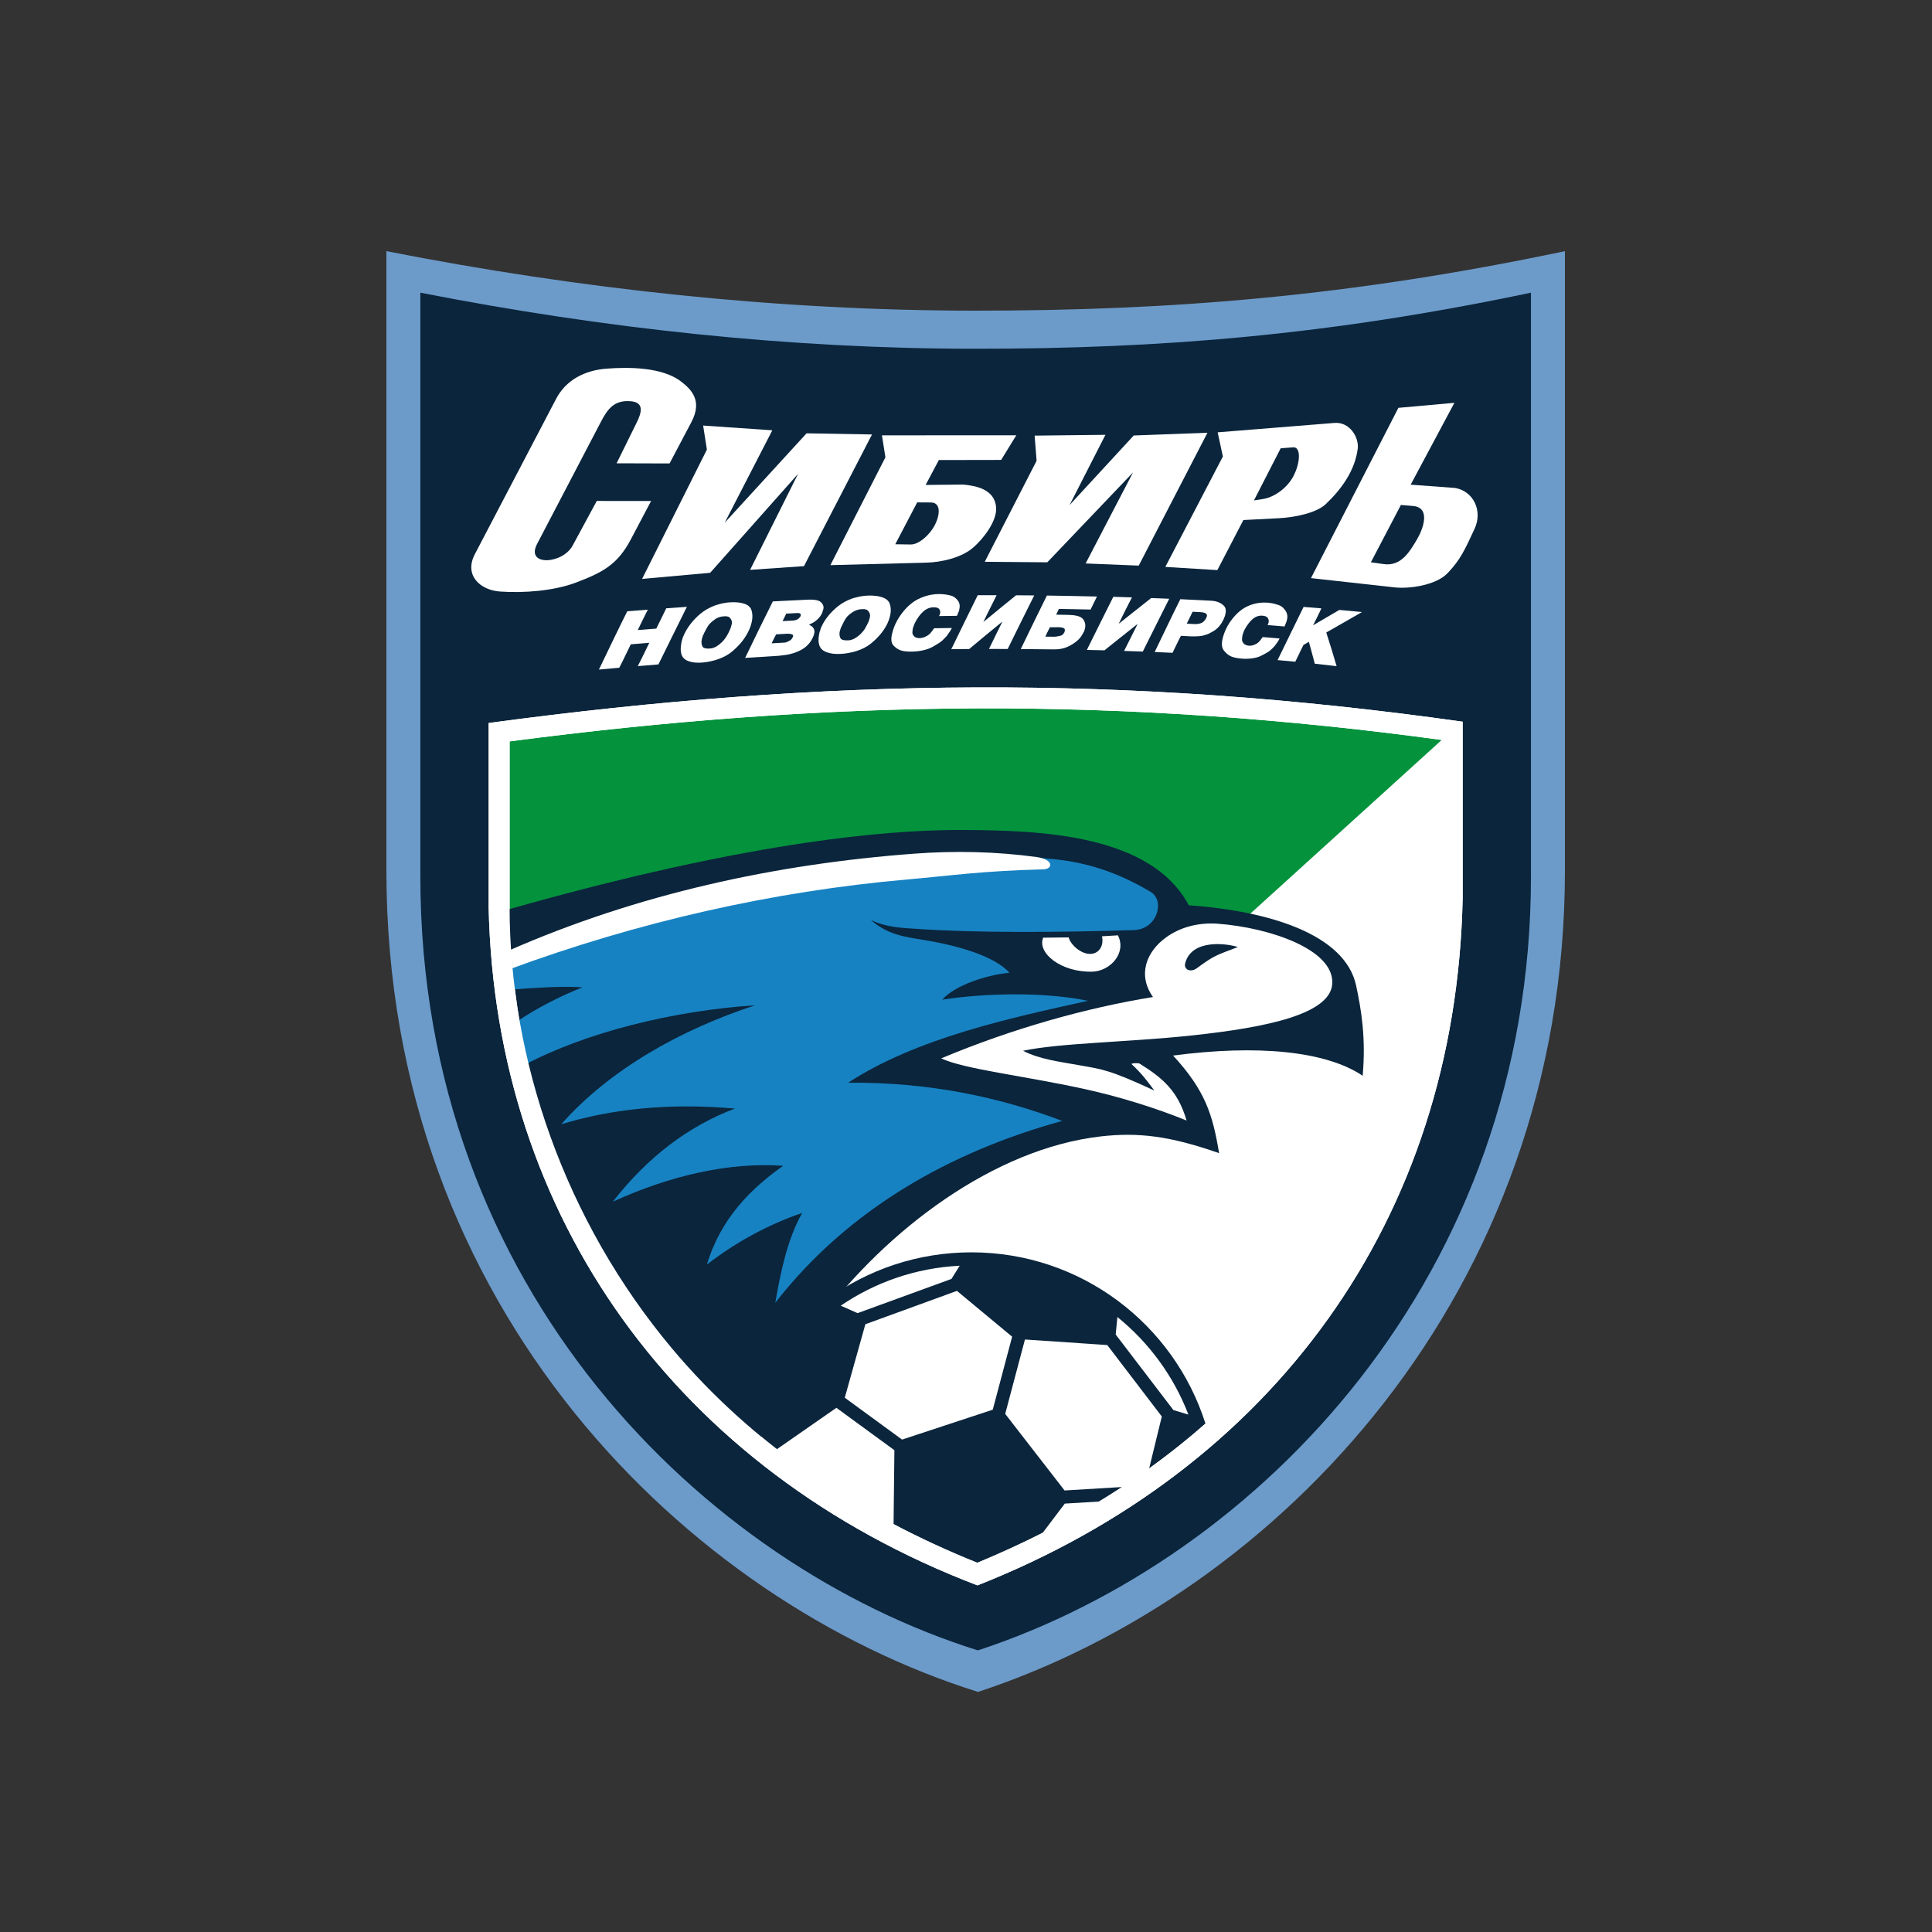
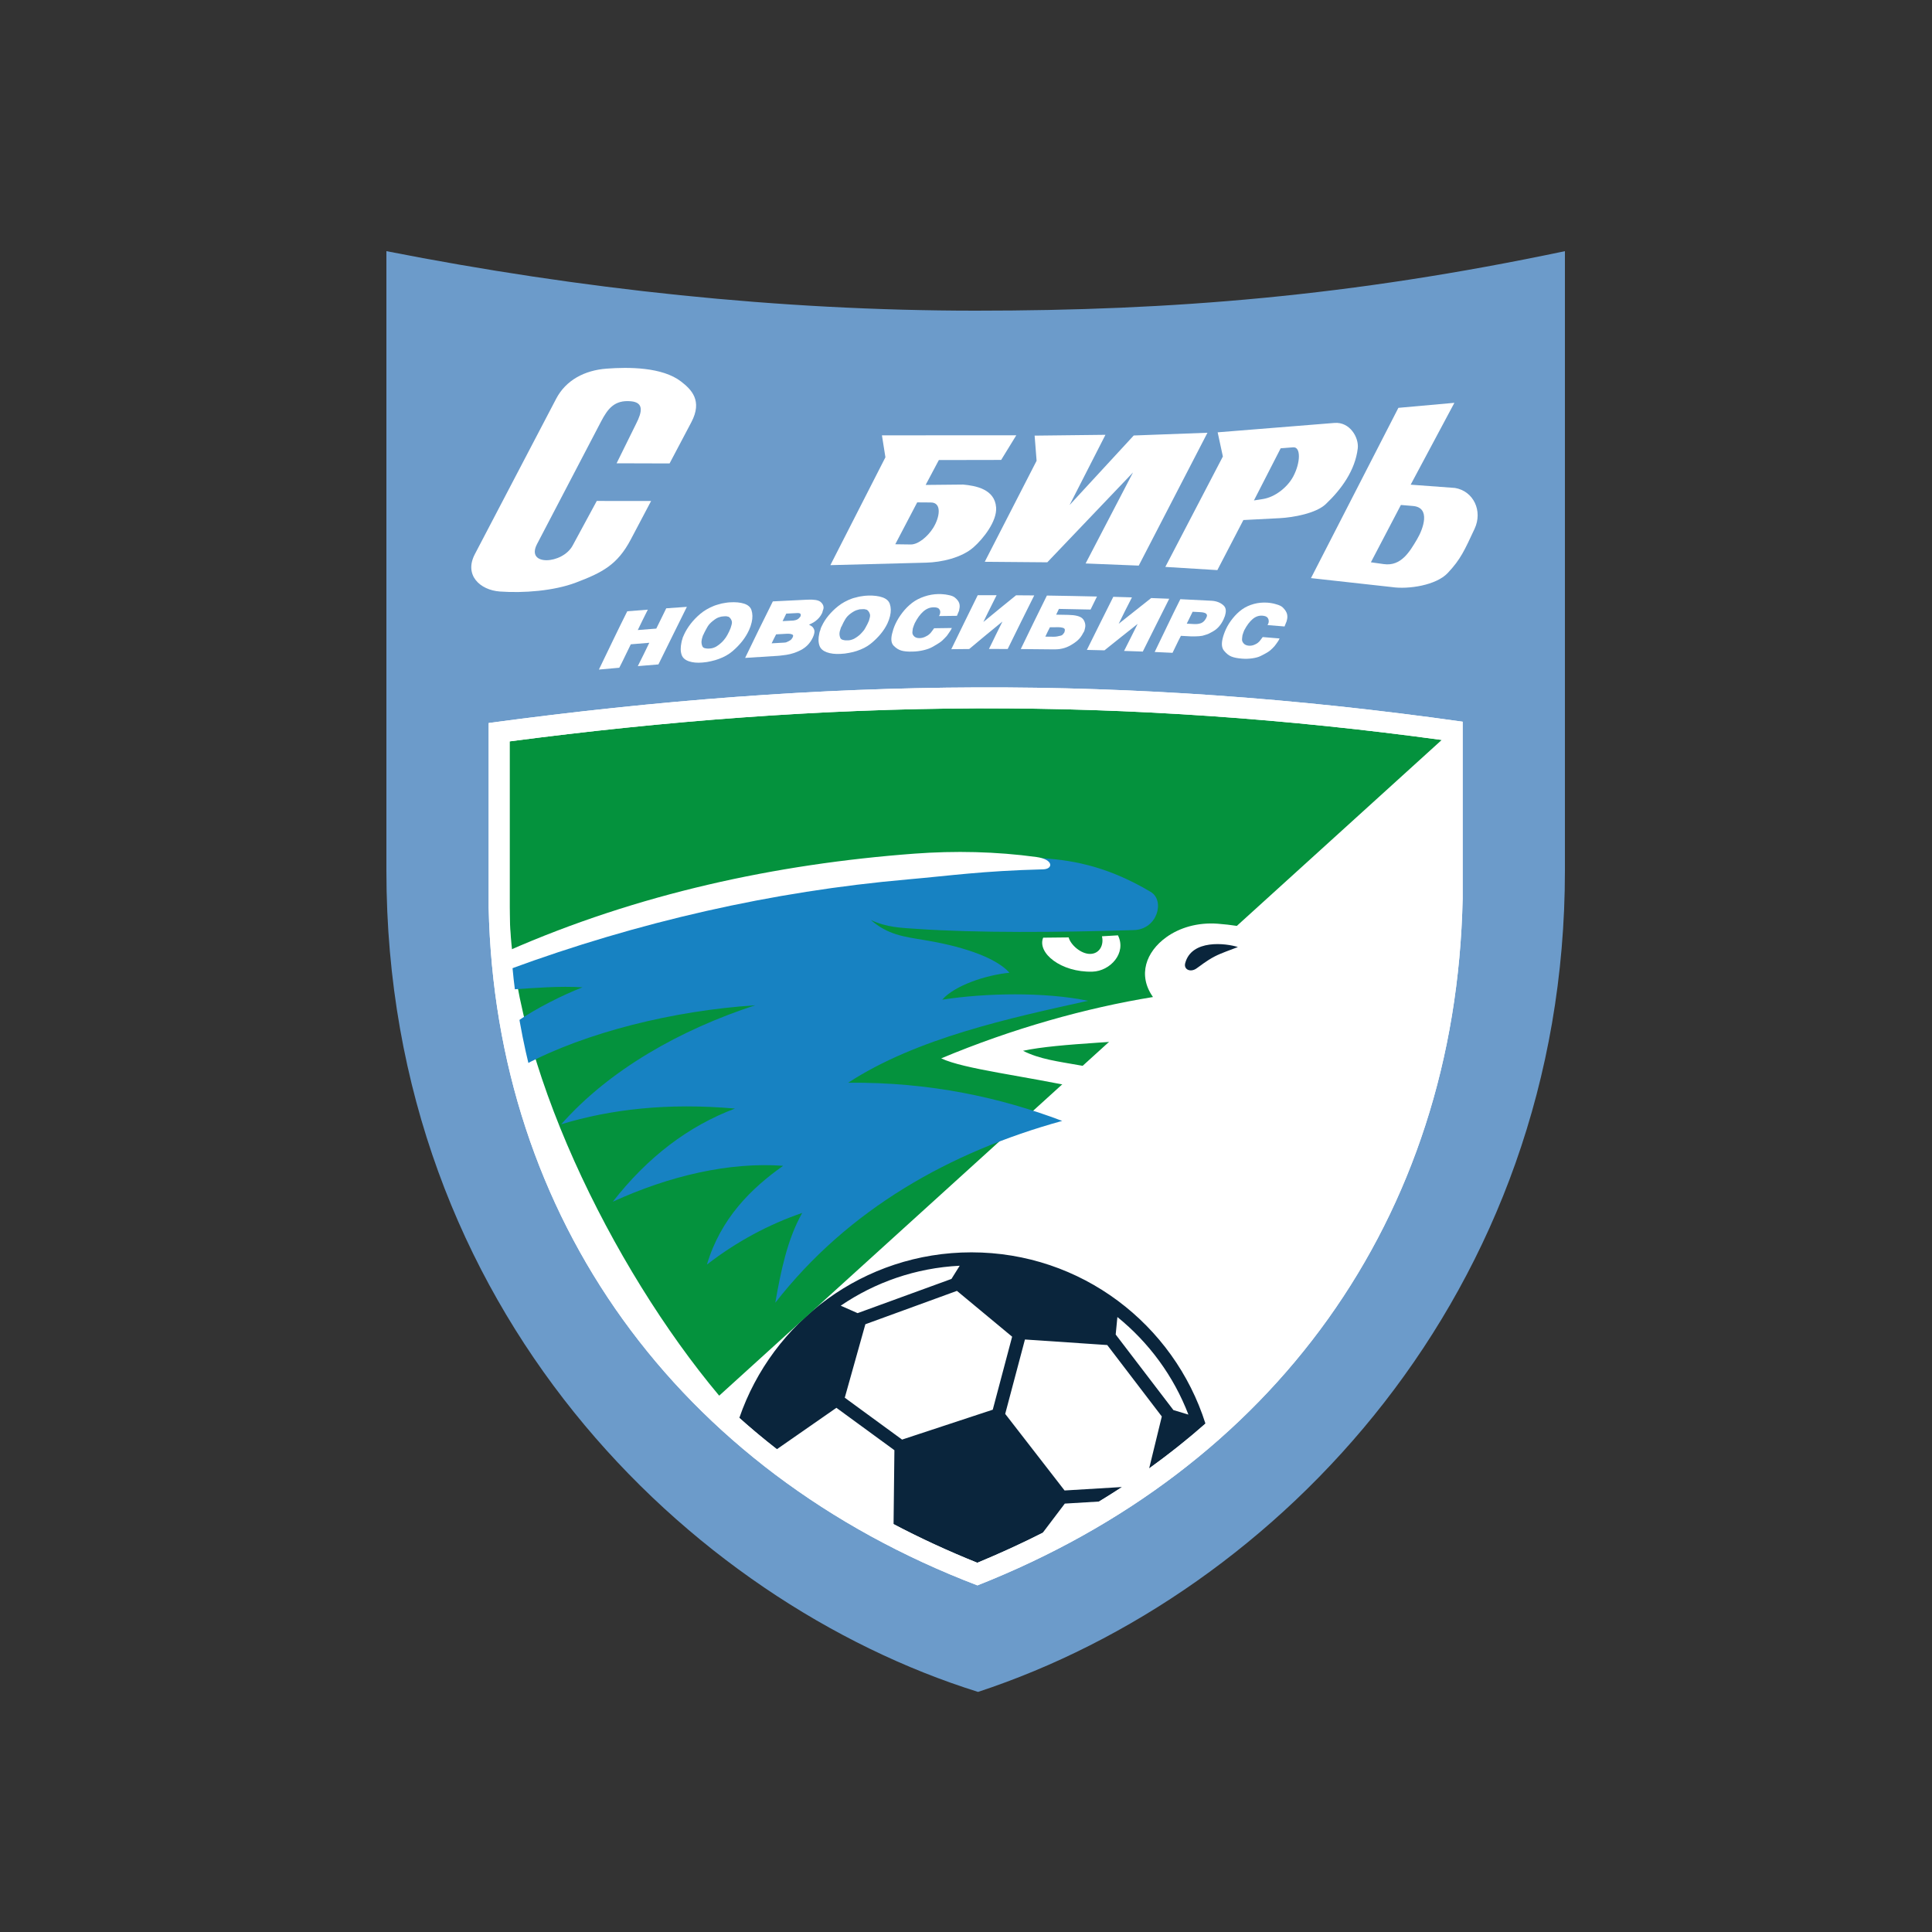
<svg xmlns="http://www.w3.org/2000/svg" width="100" height="100" viewBox="0 0 100 100" fill="none">
  <rect x="0" y="0" width="100" height="100" fill="#333333" stroke="none" />
  <path fill-rule="evenodd" clip-rule="evenodd" d="M20 13C30.038 14.971 40.338 16.08 50.505 16.08C60.672 16.08 69.884 15.341 81 13C81 23.689 81 34.379 81 45.068C81 66.903 66.195 82.45 50.624 87.573C35.688 82.902 20 67.808 20 45.068V13Z" fill="#6C9BCA" />
-   <path fill-rule="evenodd" clip-rule="evenodd" d="M21.758 15.149C31.218 17.007 40.924 18.052 50.505 18.052C60.085 18.052 68.766 17.355 79.242 15.149C79.242 25.223 79.242 35.296 79.242 45.369C79.242 65.945 65.29 80.596 50.617 85.424C36.542 81.022 21.758 66.798 21.758 45.369V15.149Z" fill="#0A253C" />
  <path fill-rule="evenodd" clip-rule="evenodd" d="M75.707 37.355V46.503C75.353 63.151 65.854 76.035 50.592 82.059C35.052 76.125 25.639 63.008 25.293 46.97V37.423C42.833 35.057 58.303 34.898 75.707 37.355Z" fill="white" />
  <path fill-rule="evenodd" clip-rule="evenodd" d="M62.394 73.686C61.462 74.507 60.49 75.279 59.48 76.005L60.135 73.317L57.311 69.619L53.051 69.332L52.029 73.183L55.102 77.147L58.077 76.968C57.685 77.225 57.288 77.475 56.886 77.719L55.114 77.826L53.97 79.337C52.873 79.893 51.744 80.409 50.586 80.889C49.103 80.293 47.654 79.627 46.251 78.888L46.294 75.062L43.292 72.868L40.211 75.011C39.545 74.493 38.897 73.953 38.268 73.389C39.982 68.404 44.714 64.821 50.281 64.821C55.959 64.821 60.767 68.547 62.394 73.686ZM51.385 72.966L46.691 74.513L43.725 72.345L44.791 68.543L49.531 66.815L52.388 69.187L51.385 72.966ZM61.512 73.219L60.736 72.986L57.748 69.075L57.836 68.169C59.468 69.489 60.748 71.226 61.512 73.219ZM44.389 67.968L43.516 67.582C45.287 66.374 47.397 65.627 49.674 65.514L49.247 66.197L44.389 67.968Z" fill="#0A253C" />
  <path fill-rule="evenodd" clip-rule="evenodd" d="M74.623 38.3L37.225 72.24C31.676 65.623 26.377 54.861 26.377 46.948V38.374C34.406 37.319 42.457 36.693 50.555 36.665C58.617 36.637 66.634 37.208 74.623 38.3Z" fill="#04923D" />
-   <path fill-rule="evenodd" clip-rule="evenodd" d="M26.293 47.077C37.041 44.023 44.758 42.92 49.98 42.96C53.793 42.989 59.561 43.158 61.532 46.858C65.693 47.149 69.63 48.365 70.194 51.018C70.454 52.243 70.706 53.687 70.532 55.681C68.635 54.404 65.094 54.056 60.72 54.636C62.384 56.445 62.771 57.693 63.1 59.687C60.548 58.792 58.904 58.6 56.98 58.82C51.44 59.453 45.887 63.656 42.38 68.356C40.843 70.415 39.849 72.793 39.271 74.784C34.501 70.684 31.47 66.343 29.555 62.262C27.994 58.935 27.167 55.284 26.66 51.264C26.492 49.925 26.327 49.034 26.293 47.077Z" fill="#0A253C" />
  <path fill-rule="evenodd" clip-rule="evenodd" d="M54.979 58.018C49.188 59.615 43.909 62.578 40.129 67.43C40.414 65.798 40.753 64.142 41.521 62.782C39.82 63.363 38.138 64.254 36.59 65.454C37.306 63.053 38.892 61.503 40.535 60.342C37.756 60.138 34.652 60.855 31.718 62.201C33.516 59.896 35.624 58.289 38.041 57.379C34.55 57.074 31.611 57.413 29.049 58.192C31.539 55.374 35.203 53.302 39.085 52.034C34.846 52.31 30.327 53.437 27.171 55.108C26.992 54.297 26.879 53.691 26.751 52.88C27.756 52.183 29.146 51.492 30.151 51.104C29.011 51.027 27.63 51.138 26.489 51.216C26.431 50.79 26.357 50.34 26.328 49.892C35.726 45.826 43.915 43.873 53.935 44.423C55.742 44.522 57.54 44.96 59.562 46.166C60.306 46.61 59.912 48.103 58.692 48.141C54.747 48.264 50.571 48.293 47.457 48.079C46.663 48.025 45.899 48.009 45.074 47.618C45.957 48.387 46.774 48.481 47.847 48.658C49.562 48.941 51.459 49.475 52.253 50.349C51.035 50.465 49.411 51.007 48.772 51.743C50.996 51.395 54.09 51.337 56.313 51.801C52.281 52.694 47.446 53.728 43.9 56.042C48.158 56.002 51.807 56.816 54.979 58.018Z" fill="#1782C2" />
  <path fill-rule="evenodd" clip-rule="evenodd" d="M48.717 54.781C52.393 53.24 56.213 52.169 59.678 51.606C58.875 50.47 59.316 49.264 60.371 48.508C61.052 48.019 61.983 47.733 63.037 47.812C65.719 48.014 69.057 49.145 68.958 50.911C68.869 52.495 65.564 53.178 61.727 53.591C58.446 53.944 54.825 53.983 52.951 54.389C53.818 54.828 54.774 54.941 55.839 55.132C57.028 55.346 57.373 55.341 59.751 56.448C59.345 55.907 59.084 55.554 58.562 55.071C58.654 55.008 58.92 55.032 58.968 55.042C60.196 55.805 60.964 56.462 61.418 57.998C59.801 57.341 57.896 56.749 56.032 56.345C52.952 55.678 49.891 55.336 48.717 54.781Z" fill="white" />
  <path fill-rule="evenodd" clip-rule="evenodd" d="M26.267 49.23C33.022 46.256 40.174 44.719 47.325 44.185C49.427 44.029 51.558 44.074 53.647 44.359C54.549 44.483 54.515 44.984 53.995 44.997C50.832 45.078 49.233 45.321 46.977 45.519C39.97 46.134 33.017 47.721 26.377 50.166C26.355 49.857 26.296 49.539 26.267 49.23Z" fill="white" />
  <path fill-rule="evenodd" clip-rule="evenodd" d="M56.43 49.374C56.918 49.366 57.145 48.907 57.037 48.462L57.865 48.413C58.324 49.33 57.464 50.268 56.54 50.293C54.917 50.337 53.671 49.324 53.994 48.534L55.314 48.52C55.41 48.897 55.947 49.383 56.43 49.374Z" fill="white" />
  <path fill-rule="evenodd" clip-rule="evenodd" d="M75.707 37.355V46.503C75.353 63.151 65.854 76.035 50.592 82.059C35.052 76.125 25.639 63.008 25.293 46.97V37.423C42.833 35.057 58.303 34.898 75.707 37.355ZM74.623 38.3V46.482C74.623 53.792 72.658 60.396 68.623 66.519C64.197 73.233 58.002 77.821 50.586 80.889C44.498 78.446 38.993 74.816 34.789 69.804C29.239 63.188 26.377 54.861 26.377 46.948V38.374C34.406 37.319 42.457 36.692 50.555 36.664C58.617 36.637 66.633 37.208 74.623 38.3Z" fill="white" />
  <path fill-rule="evenodd" clip-rule="evenodd" d="M64.073 49.019C63.458 48.819 61.671 48.605 61.345 49.857C61.262 50.175 61.604 50.343 61.916 50.136C62.127 49.996 62.424 49.739 62.873 49.505C63.222 49.324 63.697 49.168 64.073 49.019Z" fill="#0A253C" />
  <path fill-rule="evenodd" clip-rule="evenodd" d="M63.026 22.377L63.296 23.628L60.317 29.343L63.01 29.509L64.357 26.917L66.239 26.82C66.938 26.783 68.113 26.574 68.621 26.093C69.444 25.314 70.143 24.336 70.277 23.212C70.345 22.647 69.868 21.827 69.071 21.891L63.026 22.377ZM64.904 25.902L66.287 23.204L66.936 23.153C67.338 23.121 67.321 23.945 66.936 24.666C66.637 25.225 65.993 25.733 65.367 25.83L64.904 25.902Z" fill="white" />
  <path fill-rule="evenodd" clip-rule="evenodd" d="M53.552 22.548L53.654 23.85L50.971 29.078L54.208 29.105L58.644 24.455L56.191 29.165L58.941 29.276L62.498 22.399L58.682 22.541L55.361 26.142L57.218 22.506L53.552 22.548Z" fill="white" />
  <path fill-rule="evenodd" clip-rule="evenodd" d="M45.649 22.533L45.829 23.669L42.98 29.252L47.942 29.123C48.73 29.102 49.764 28.872 50.382 28.334C50.909 27.874 51.607 26.968 51.559 26.27C51.493 25.314 50.496 25.14 49.848 25.081L47.911 25.1L48.595 23.812L51.82 23.806L52.603 22.53L45.649 22.533ZM47.137 28.182L46.339 28.171L47.474 26.003L48.185 26.008C48.764 26.012 48.645 26.781 48.296 27.333C48.024 27.763 47.534 28.187 47.137 28.182Z" fill="white" />
-   <path fill-rule="evenodd" clip-rule="evenodd" d="M41.748 22.429L37.511 27.055L39.975 22.272L36.394 22.027L36.589 23.27L33.235 29.964L36.758 29.648L41.306 24.529L38.825 29.496L41.614 29.303L45.135 22.488L41.748 22.429Z" fill="white" />
  <path fill-rule="evenodd" clip-rule="evenodd" d="M28.784 20.644L24.578 28.684C24.01 29.769 24.843 30.542 25.875 30.617C27.098 30.705 28.663 30.587 29.802 30.157C31.18 29.635 31.959 29.232 32.648 27.926L33.701 25.931L30.889 25.929L29.639 28.239C29.114 29.21 27.194 29.316 27.797 28.16L31.112 21.815C31.461 21.148 31.808 20.695 32.651 20.769C33.342 20.829 33.233 21.328 32.93 21.924L31.915 23.98L34.657 23.988L35.783 21.855C36.374 20.738 35.788 20.162 35.254 19.749C34.281 18.994 32.529 18.995 31.396 19.081C30.261 19.166 29.291 19.673 28.784 20.644Z" fill="white" />
  <path fill-rule="evenodd" clip-rule="evenodd" d="M72.38 21.11L67.856 29.923L72.046 30.387C72.906 30.514 74.334 30.294 74.931 29.662C75.611 28.942 75.806 28.476 76.323 27.373C76.758 26.445 76.268 25.417 75.309 25.256L73.016 25.087L75.279 20.85L72.38 21.11ZM70.957 29.104L72.51 26.137L73.137 26.19C74.068 26.27 73.664 27.375 73.349 27.908C72.966 28.555 72.521 29.324 71.624 29.198L70.957 29.104Z" fill="white" />
  <path d="M34.08 34.39C33.722 34.419 33.369 34.449 33.012 34.479C33.114 34.277 33.213 34.076 33.314 33.874C33.413 33.674 33.509 33.472 33.607 33.27C33.284 33.297 32.969 33.323 32.65 33.349C32.552 33.551 32.454 33.753 32.356 33.954C32.258 34.156 32.161 34.359 32.054 34.562C31.701 34.594 31.348 34.625 30.999 34.657C31.242 34.153 31.484 33.649 31.727 33.147C31.969 32.644 32.216 32.141 32.467 31.639C32.816 31.612 33.173 31.584 33.531 31.556C33.441 31.733 33.352 31.909 33.267 32.085C33.182 32.26 33.097 32.436 33.012 32.611C33.331 32.586 33.65 32.56 33.969 32.536C34.054 32.361 34.145 32.186 34.228 32.011C34.311 31.837 34.395 31.661 34.484 31.486C34.837 31.46 35.194 31.434 35.552 31.41C35.305 31.905 35.058 32.401 34.816 32.897C34.573 33.394 34.326 33.892 34.08 34.39Z" fill="white" />
  <path d="M38.769 32.615C38.682 32.805 38.568 32.994 38.428 33.175C38.285 33.357 38.115 33.535 37.915 33.706C37.715 33.877 37.476 34.007 37.205 34.107C37.15 34.127 37.088 34.149 37.018 34.169C36.948 34.189 36.878 34.208 36.801 34.224C36.731 34.239 36.661 34.253 36.587 34.267C36.509 34.276 36.432 34.286 36.358 34.293C36.086 34.317 35.849 34.294 35.659 34.229C35.469 34.164 35.342 34.058 35.286 33.907C35.218 33.72 35.219 33.503 35.271 33.26C35.277 33.23 35.282 33.199 35.29 33.169C35.298 33.136 35.311 33.104 35.321 33.071C35.326 33.055 35.328 33.041 35.333 33.025C35.337 33.011 35.338 32.998 35.344 32.986C35.35 32.976 35.355 32.961 35.368 32.937C35.379 32.918 35.386 32.892 35.399 32.862C35.486 32.669 35.602 32.48 35.744 32.294C35.885 32.111 36.052 31.938 36.245 31.774C36.437 31.612 36.676 31.471 36.956 31.358C37.013 31.334 37.08 31.315 37.15 31.294C37.22 31.274 37.289 31.252 37.352 31.238C37.417 31.224 37.488 31.214 37.554 31.202C37.62 31.19 37.698 31.181 37.771 31.177C38.066 31.158 38.315 31.181 38.513 31.245C38.707 31.307 38.84 31.416 38.894 31.573C38.957 31.761 38.963 31.976 38.905 32.219C38.874 32.353 38.829 32.484 38.769 32.615ZM37.744 32.678C37.767 32.62 37.795 32.562 37.818 32.504C37.834 32.45 37.849 32.397 37.865 32.343C37.892 32.25 37.888 32.183 37.872 32.135C37.842 32.043 37.787 31.971 37.713 31.924C37.67 31.915 37.632 31.905 37.589 31.897C37.566 31.897 37.546 31.898 37.527 31.898C37.503 31.9 37.484 31.901 37.465 31.902C37.422 31.907 37.379 31.911 37.337 31.915C37.278 31.932 37.222 31.945 37.169 31.966C37.067 32.007 36.947 32.092 36.808 32.214C36.757 32.26 36.685 32.334 36.618 32.445C36.553 32.553 36.498 32.668 36.439 32.78C36.432 32.809 36.42 32.837 36.397 32.864C36.389 32.888 36.377 32.912 36.37 32.936C36.354 32.98 36.342 33.024 36.331 33.067C36.327 33.081 36.326 33.095 36.323 33.109C36.295 33.231 36.309 33.343 36.354 33.449C36.372 33.491 36.408 33.529 36.478 33.549C36.509 33.557 36.544 33.562 36.583 33.567C36.622 33.572 36.661 33.572 36.704 33.569C36.735 33.566 36.766 33.563 36.797 33.561C36.835 33.559 36.886 33.545 36.952 33.522C37.025 33.496 37.092 33.461 37.158 33.409C37.181 33.391 37.208 33.371 37.236 33.352C37.267 33.324 37.301 33.297 37.333 33.268C37.356 33.245 37.379 33.221 37.406 33.197C37.43 33.165 37.461 33.134 37.488 33.102C37.515 33.065 37.546 33.027 37.573 32.989C37.597 32.947 37.624 32.903 37.651 32.86C37.682 32.8 37.713 32.738 37.744 32.678Z" fill="white" />
  <path d="M42.065 33.011C41.926 33.305 41.708 33.516 41.437 33.655C41.212 33.77 40.962 33.855 40.693 33.896C40.586 33.912 40.478 33.923 40.366 33.937C40.333 33.94 40.3 33.943 40.267 33.946C39.7 33.98 39.13 34.016 38.568 34.053C38.808 33.564 39.041 33.075 39.279 32.588C39.517 32.101 39.762 31.615 40.002 31.128C40.602 31.097 41.201 31.066 41.8 31.039C42.135 31.024 42.355 31.061 42.466 31.149C42.578 31.238 42.634 31.347 42.627 31.477C42.626 31.495 42.619 31.513 42.615 31.531C42.606 31.565 42.594 31.598 42.582 31.631C42.578 31.65 42.569 31.668 42.569 31.685C42.565 31.698 42.557 31.711 42.557 31.724C42.549 31.737 42.543 31.749 42.536 31.763C42.464 31.91 42.353 32.037 42.214 32.143C42.172 32.175 42.118 32.21 42.053 32.245C42.027 32.258 42.003 32.272 41.974 32.286C41.941 32.302 41.908 32.317 41.875 32.333C41.916 32.361 41.961 32.382 42.011 32.414C42.057 32.444 42.09 32.489 42.115 32.534C42.135 32.571 42.152 32.613 42.156 32.659C42.16 32.705 42.152 32.756 42.139 32.811C42.128 32.861 42.103 32.93 42.065 33.011ZM41.432 31.906C41.432 31.896 41.437 31.886 41.441 31.875C41.453 31.84 41.453 31.804 41.432 31.775C41.407 31.739 41.341 31.727 41.255 31.732C41.073 31.741 40.883 31.752 40.697 31.761C40.635 31.89 40.569 32.02 40.507 32.149C40.693 32.139 40.879 32.129 41.069 32.119C41.106 32.112 41.143 32.105 41.184 32.096C41.23 32.087 41.278 32.061 41.325 32.025C41.34 32.014 41.379 31.975 41.432 31.906ZM41.027 32.993C41.036 32.974 41.042 32.955 41.048 32.934C41.062 32.89 41.046 32.862 41.007 32.842C40.947 32.813 40.858 32.797 40.73 32.803C40.544 32.813 40.362 32.824 40.172 32.834C40.089 32.989 40.015 33.143 39.94 33.298C40.155 33.285 40.37 33.274 40.585 33.262C40.606 33.259 40.63 33.256 40.66 33.254C40.68 33.252 40.709 33.241 40.751 33.221C40.775 33.209 40.8 33.198 40.825 33.186C40.845 33.171 40.878 33.155 40.903 33.14C40.948 33.114 40.986 33.067 41.027 32.993Z" fill="white" />
  <path d="M45.93 32.277C45.842 32.461 45.726 32.642 45.581 32.816C45.436 32.99 45.266 33.16 45.065 33.321C44.862 33.482 44.621 33.603 44.348 33.692C44.292 33.71 44.23 33.73 44.163 33.747C44.093 33.764 44.023 33.78 43.944 33.793C43.87 33.806 43.799 33.816 43.729 33.828C43.65 33.834 43.572 33.842 43.498 33.846C43.22 33.861 42.985 33.831 42.793 33.761C42.601 33.69 42.476 33.581 42.42 33.432C42.351 33.245 42.352 33.033 42.405 32.795C42.411 32.767 42.417 32.736 42.424 32.707C42.436 32.675 42.449 32.644 42.46 32.611C42.465 32.596 42.467 32.582 42.471 32.566C42.475 32.553 42.477 32.541 42.483 32.529C42.488 32.52 42.487 32.502 42.499 32.482C42.51 32.461 42.521 32.438 42.534 32.409C42.622 32.222 42.735 32.039 42.883 31.862C43.029 31.686 43.196 31.52 43.392 31.366C43.588 31.212 43.829 31.079 44.105 30.979C44.166 30.957 44.234 30.941 44.304 30.924C44.375 30.906 44.445 30.886 44.508 30.875C44.574 30.862 44.641 30.854 44.708 30.845C44.778 30.836 44.853 30.83 44.935 30.828C45.229 30.818 45.476 30.849 45.675 30.919C45.871 30.987 46.002 31.099 46.055 31.255C46.119 31.442 46.126 31.653 46.067 31.892C46.035 32.022 45.991 32.15 45.93 32.277ZM44.896 32.304C44.919 32.248 44.947 32.191 44.974 32.135C44.99 32.083 45.003 32.031 45.017 31.978C45.042 31.888 45.038 31.823 45.021 31.774C44.991 31.683 44.943 31.61 44.869 31.561C44.825 31.551 44.786 31.541 44.743 31.53C44.72 31.53 44.696 31.53 44.677 31.529C44.657 31.53 44.638 31.531 44.618 31.532C44.575 31.535 44.532 31.537 44.489 31.539C44.434 31.555 44.378 31.567 44.328 31.585C44.221 31.623 44.092 31.701 43.952 31.816C43.9 31.86 43.829 31.928 43.76 32.037C43.695 32.139 43.639 32.254 43.588 32.362C43.58 32.39 43.568 32.417 43.545 32.443C43.537 32.467 43.525 32.49 43.517 32.513C43.502 32.556 43.49 32.598 43.478 32.641C43.47 32.654 43.469 32.668 43.466 32.681C43.438 32.801 43.449 32.91 43.494 33.017C43.511 33.058 43.548 33.096 43.623 33.119C43.65 33.127 43.685 33.134 43.721 33.14C43.76 33.146 43.803 33.147 43.85 33.145C43.882 33.144 43.913 33.143 43.944 33.142C43.98 33.14 44.03 33.128 44.097 33.107C44.167 33.085 44.238 33.052 44.304 33.004C44.328 32.986 44.355 32.968 44.383 32.95C44.418 32.924 44.453 32.898 44.485 32.871C44.504 32.848 44.532 32.826 44.555 32.803C44.583 32.774 44.61 32.744 44.638 32.713C44.665 32.677 44.696 32.641 44.728 32.605C44.751 32.563 44.779 32.522 44.802 32.48C44.833 32.422 44.865 32.362 44.896 32.304Z" fill="white" />
  <path d="M49.268 32.505C49.245 32.554 49.227 32.591 49.212 32.614C49.197 32.636 49.181 32.657 49.17 32.678C49.14 32.719 49.114 32.76 49.087 32.801C49.061 32.841 49.031 32.881 49.001 32.921C48.959 32.962 48.921 33.002 48.884 33.043C48.82 33.116 48.732 33.197 48.617 33.273C48.563 33.309 48.504 33.34 48.456 33.373C48.388 33.412 48.321 33.452 48.256 33.489C48.133 33.559 47.974 33.614 47.794 33.656C47.61 33.699 47.425 33.721 47.248 33.726C46.996 33.734 46.801 33.716 46.658 33.675C46.511 33.633 46.378 33.549 46.252 33.418C46.13 33.291 46.106 33.086 46.173 32.806C46.207 32.662 46.256 32.496 46.338 32.315C46.44 32.09 46.571 31.887 46.714 31.702C46.857 31.518 47.024 31.348 47.211 31.204C47.396 31.061 47.613 30.954 47.846 30.875C48.083 30.794 48.328 30.752 48.58 30.748C48.659 30.747 48.73 30.75 48.801 30.757C48.869 30.763 48.915 30.768 48.937 30.77C48.959 30.773 49.001 30.783 49.057 30.792C49.237 30.822 49.349 30.868 49.422 30.927C49.544 31.026 49.619 31.124 49.652 31.229C49.679 31.32 49.681 31.419 49.655 31.526C49.651 31.543 49.644 31.561 49.648 31.578C49.644 31.593 49.637 31.609 49.637 31.623C49.629 31.637 49.621 31.65 49.618 31.664C49.588 31.734 49.561 31.805 49.531 31.875C49.219 31.879 48.911 31.882 48.602 31.887C48.614 31.863 48.625 31.839 48.64 31.815C48.644 31.792 48.653 31.77 48.659 31.746C48.668 31.708 48.668 31.67 48.663 31.634C48.657 31.6 48.647 31.575 48.632 31.563C48.629 31.538 48.608 31.517 48.584 31.496C48.533 31.454 48.444 31.432 48.316 31.434C48.125 31.437 47.95 31.509 47.786 31.654C47.627 31.796 47.476 31.999 47.346 32.26C47.326 32.3 47.312 32.342 47.297 32.383C47.278 32.431 47.263 32.479 47.248 32.528C47.241 32.575 47.236 32.624 47.23 32.671C47.221 32.733 47.225 32.776 47.233 32.805C47.24 32.832 47.26 32.873 47.297 32.918C47.365 32.999 47.474 33.032 47.602 33.029C47.718 33.026 47.824 32.996 47.925 32.94C47.959 32.921 47.991 32.907 48.023 32.887C48.062 32.862 48.112 32.819 48.17 32.759C48.195 32.732 48.215 32.7 48.237 32.671C48.264 32.636 48.29 32.6 48.316 32.565C48.324 32.55 48.335 32.535 48.35 32.518C48.659 32.513 48.964 32.509 49.268 32.505Z" fill="white" />
  <path d="M52.158 33.592C51.835 33.59 51.511 33.59 51.188 33.589C51.309 33.353 51.42 33.115 51.535 32.88C51.65 32.643 51.769 32.407 51.886 32.171C51.593 32.407 51.307 32.641 51.02 32.88C50.738 33.115 50.451 33.355 50.166 33.593C49.855 33.595 49.547 33.598 49.239 33.602C49.469 33.135 49.695 32.669 49.921 32.203C50.147 31.738 50.377 31.272 50.607 30.807C50.934 30.806 51.258 30.806 51.585 30.807C51.468 31.038 51.351 31.27 51.238 31.501C51.125 31.732 51.005 31.963 50.899 32.195C51.176 31.963 51.461 31.732 51.741 31.502C52.022 31.272 52.303 31.041 52.591 30.812C52.903 30.814 53.219 30.817 53.531 30.819C53.297 31.282 53.067 31.743 52.841 32.205C52.614 32.667 52.388 33.129 52.158 33.592Z" fill="white" />
  <path d="M56.064 32.763C55.989 32.911 55.898 33.041 55.776 33.147C55.672 33.238 55.526 33.346 55.319 33.45C55.172 33.524 55.017 33.569 54.843 33.595C54.74 33.611 54.582 33.613 54.375 33.61C53.86 33.604 53.349 33.599 52.835 33.595C53.062 33.133 53.284 32.671 53.507 32.209C53.73 31.748 53.956 31.288 54.187 30.826C55.051 30.839 55.911 30.855 56.779 30.876C56.667 31.101 56.556 31.326 56.448 31.55C55.899 31.537 55.354 31.527 54.809 31.517C54.759 31.617 54.717 31.716 54.667 31.815C54.874 31.818 55.081 31.822 55.289 31.826C55.657 31.833 55.902 31.892 56.026 32.012C56.094 32.077 56.132 32.158 56.157 32.246C56.182 32.336 56.184 32.429 56.157 32.526C56.146 32.563 56.135 32.6 56.13 32.636C56.127 32.65 56.12 32.666 56.11 32.687C56.101 32.707 56.081 32.729 56.064 32.763ZM55.093 32.73C55.097 32.71 55.103 32.689 55.108 32.67C55.118 32.636 55.123 32.6 55.108 32.563C55.097 32.535 55.063 32.508 55.005 32.492C54.967 32.482 54.932 32.477 54.893 32.47C54.859 32.469 54.828 32.467 54.793 32.465C54.647 32.465 54.494 32.466 54.344 32.466C54.263 32.628 54.179 32.79 54.106 32.952C54.252 32.954 54.398 32.955 54.54 32.957C54.655 32.959 54.769 32.936 54.901 32.902C54.938 32.892 54.967 32.88 54.997 32.853C55.024 32.829 55.054 32.787 55.093 32.73Z" fill="white" />
  <path d="M59.151 33.725C58.826 33.713 58.504 33.702 58.182 33.692C58.298 33.459 58.42 33.226 58.535 32.992C58.649 32.76 58.764 32.526 58.884 32.293C58.593 32.52 58.307 32.749 58.023 32.976C57.737 33.205 57.454 33.432 57.167 33.661C56.861 33.654 56.559 33.646 56.256 33.639C56.485 33.181 56.711 32.724 56.938 32.265C57.165 31.808 57.392 31.349 57.624 30.891C57.942 30.901 58.264 30.91 58.589 30.92C58.473 31.148 58.354 31.374 58.24 31.604C58.129 31.83 58.016 32.06 57.903 32.287C58.186 32.065 58.465 31.841 58.744 31.62C59.023 31.398 59.302 31.176 59.585 30.955C59.899 30.966 60.209 30.978 60.519 30.991C60.287 31.447 60.059 31.903 59.833 32.358C59.606 32.814 59.376 33.269 59.151 33.725Z" fill="white" />
  <path d="M63.327 32.068C63.195 32.345 63.023 32.54 62.814 32.663C62.724 32.716 62.631 32.767 62.534 32.813C62.527 32.816 62.504 32.824 62.467 32.837C62.448 32.843 62.429 32.85 62.411 32.855C62.351 32.873 62.294 32.889 62.242 32.906C62.179 32.913 62.118 32.922 62.07 32.929C62.018 32.932 61.962 32.934 61.909 32.937C61.831 32.938 61.752 32.939 61.673 32.94C61.49 32.931 61.303 32.921 61.124 32.911C61.045 33.058 60.974 33.204 60.903 33.35C60.832 33.497 60.764 33.643 60.69 33.79C60.383 33.776 60.072 33.761 59.766 33.747C59.986 33.292 60.207 32.837 60.424 32.382C60.641 31.927 60.865 31.47 61.094 31.014C61.61 31.039 62.126 31.064 62.65 31.092C62.669 31.093 62.687 31.094 62.71 31.095C62.964 31.11 63.167 31.19 63.323 31.33C63.44 31.434 63.478 31.586 63.424 31.795C63.419 31.816 63.409 31.836 63.409 31.855C63.402 31.869 63.398 31.882 63.398 31.895C63.391 31.907 63.387 31.917 63.383 31.928C63.364 31.975 63.348 32.023 63.327 32.068ZM62.422 32.006C62.437 31.972 62.456 31.939 62.467 31.903C62.482 31.848 62.469 31.804 62.433 31.768C62.387 31.722 62.283 31.692 62.123 31.684C61.991 31.677 61.857 31.671 61.73 31.664C61.629 31.87 61.524 32.076 61.426 32.281C61.558 32.288 61.688 32.296 61.823 32.302C61.954 32.308 62.073 32.29 62.171 32.252C62.264 32.215 62.354 32.135 62.422 32.006Z" fill="white" />
  <path d="M66.231 33.047C66.21 33.095 66.192 33.131 66.177 33.153C66.163 33.174 66.148 33.194 66.137 33.215C66.105 33.254 66.08 33.293 66.054 33.332C66.025 33.37 66 33.408 65.968 33.446C65.928 33.484 65.895 33.523 65.859 33.56C65.794 33.629 65.709 33.7 65.599 33.767C65.55 33.798 65.495 33.825 65.444 33.855C65.379 33.887 65.318 33.921 65.256 33.952C65.138 34.012 64.986 34.051 64.812 34.076C64.635 34.1 64.466 34.105 64.296 34.092C64.054 34.074 63.87 34.038 63.733 33.981C63.595 33.925 63.472 33.821 63.357 33.683C63.237 33.539 63.217 33.334 63.281 33.059C63.314 32.917 63.369 32.754 63.447 32.581C63.546 32.363 63.671 32.173 63.812 31.999C63.953 31.825 64.11 31.67 64.292 31.54C64.471 31.413 64.675 31.322 64.899 31.26C65.123 31.199 65.358 31.177 65.599 31.193C65.675 31.198 65.744 31.207 65.812 31.219C65.874 31.231 65.917 31.24 65.939 31.244C65.96 31.249 66 31.262 66.054 31.277C66.22 31.321 66.334 31.378 66.401 31.446C66.51 31.556 66.585 31.663 66.614 31.774C66.639 31.869 66.642 31.972 66.614 32.079C66.609 32.098 66.603 32.114 66.6 32.131C66.596 32.146 66.589 32.162 66.589 32.177C66.582 32.19 66.574 32.204 66.571 32.216C66.546 32.286 66.517 32.355 66.488 32.426C66.192 32.402 65.899 32.377 65.607 32.354C65.618 32.33 65.628 32.307 65.643 32.283C65.646 32.261 65.657 32.24 65.664 32.216C65.675 32.178 65.67 32.139 65.664 32.101C65.659 32.066 65.654 32.041 65.639 32.027C65.635 32 65.616 31.978 65.592 31.955C65.544 31.907 65.462 31.876 65.336 31.867C65.159 31.855 64.989 31.912 64.834 32.045C64.682 32.175 64.536 32.367 64.404 32.619C64.384 32.657 64.375 32.699 64.357 32.738C64.343 32.785 64.328 32.833 64.31 32.88C64.303 32.928 64.299 32.976 64.292 33.024C64.284 33.085 64.287 33.129 64.292 33.159C64.297 33.187 64.315 33.229 64.35 33.279C64.412 33.366 64.516 33.411 64.639 33.421C64.747 33.429 64.852 33.409 64.949 33.362C64.982 33.346 65.008 33.334 65.04 33.317C65.08 33.294 65.129 33.257 65.184 33.201C65.208 33.177 65.224 33.146 65.249 33.119C65.274 33.085 65.3 33.051 65.325 33.018C65.332 33.003 65.343 32.989 65.358 32.974C65.65 32.997 65.939 33.021 66.231 33.047Z" fill="white" />
-   <path d="M69.183 34.48C68.807 34.437 68.43 34.395 68.053 34.353C68.004 34.164 67.955 33.975 67.902 33.787C67.85 33.598 67.797 33.41 67.748 33.223C67.65 33.275 67.559 33.328 67.469 33.38C67.397 33.526 67.32 33.671 67.254 33.817C67.189 33.961 67.111 34.106 67.043 34.251C66.738 34.221 66.429 34.192 66.127 34.166C66.35 33.709 66.576 33.251 66.798 32.792C67.021 32.334 67.247 31.874 67.473 31.414C67.778 31.438 68.091 31.463 68.396 31.489C68.324 31.635 68.254 31.782 68.185 31.927C68.115 32.074 68.038 32.219 67.966 32.365C68.192 32.233 68.419 32.101 68.641 31.969C68.863 31.837 69.093 31.703 69.323 31.57C69.711 31.606 70.099 31.642 70.495 31.68C70.182 31.858 69.877 32.035 69.572 32.21C69.267 32.385 68.957 32.561 68.648 32.737C68.739 33.025 68.831 33.314 68.92 33.605C69.008 33.894 69.093 34.187 69.183 34.48Z" fill="white" />
</svg>